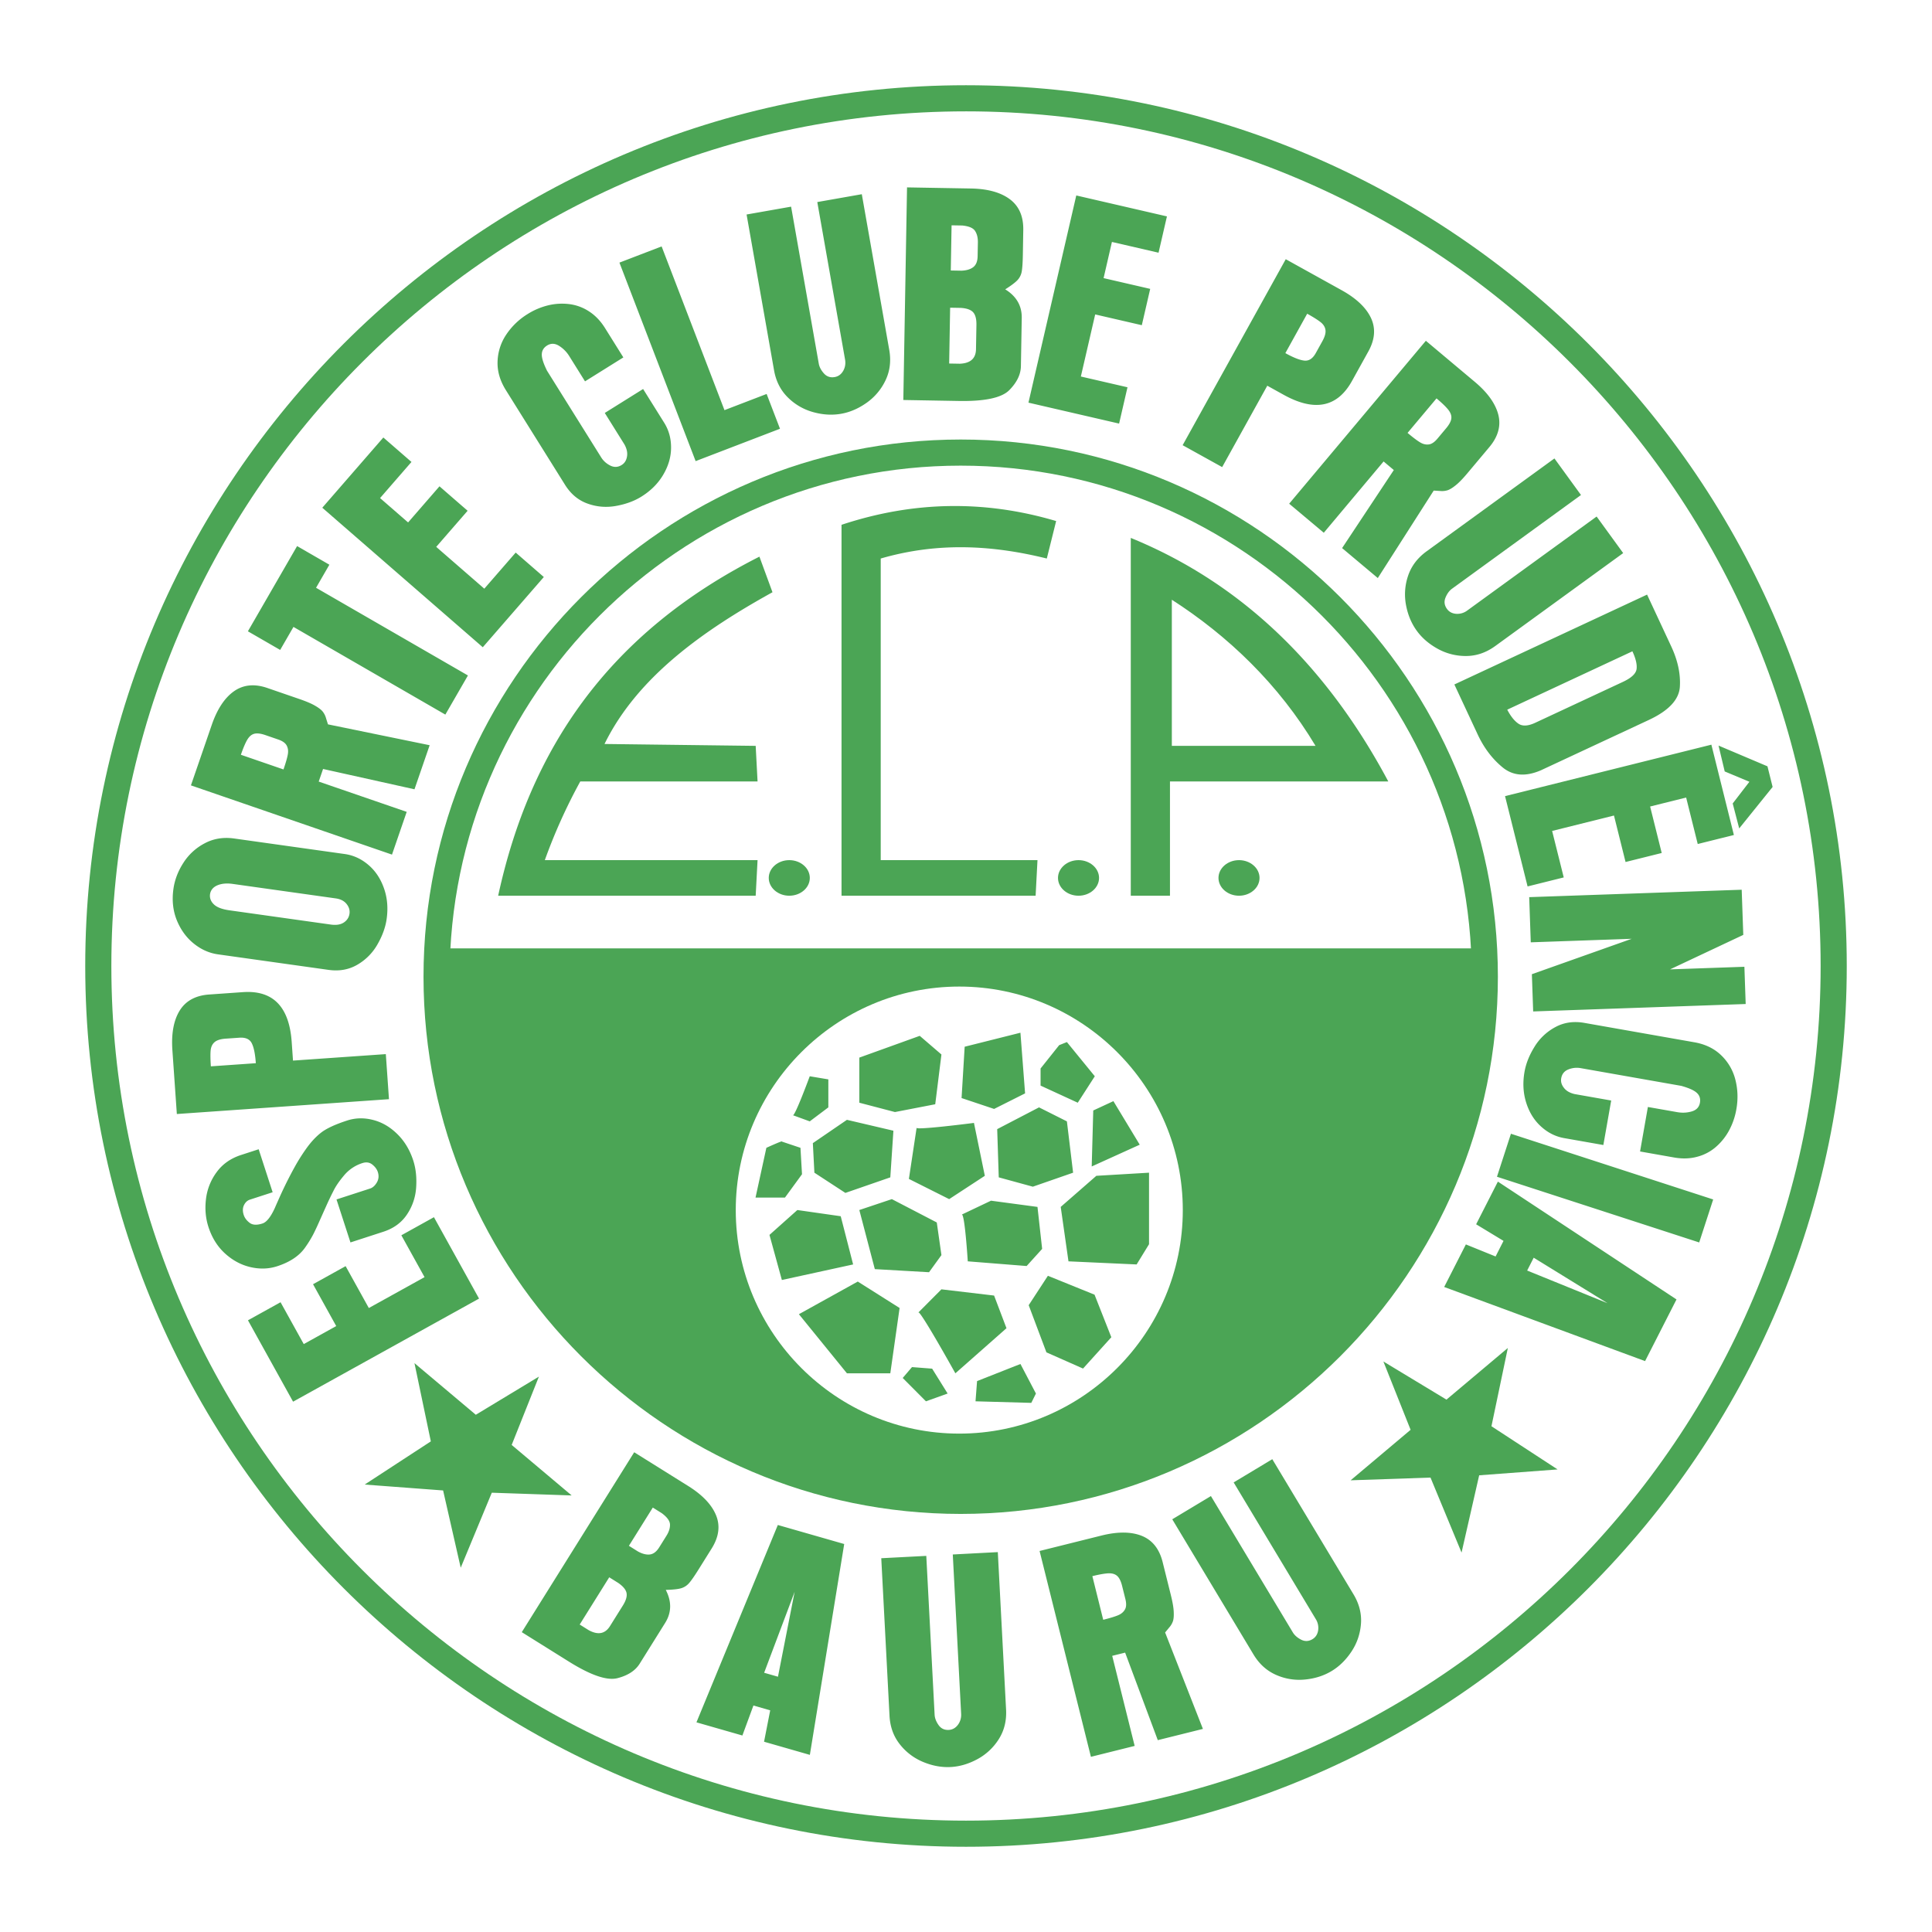
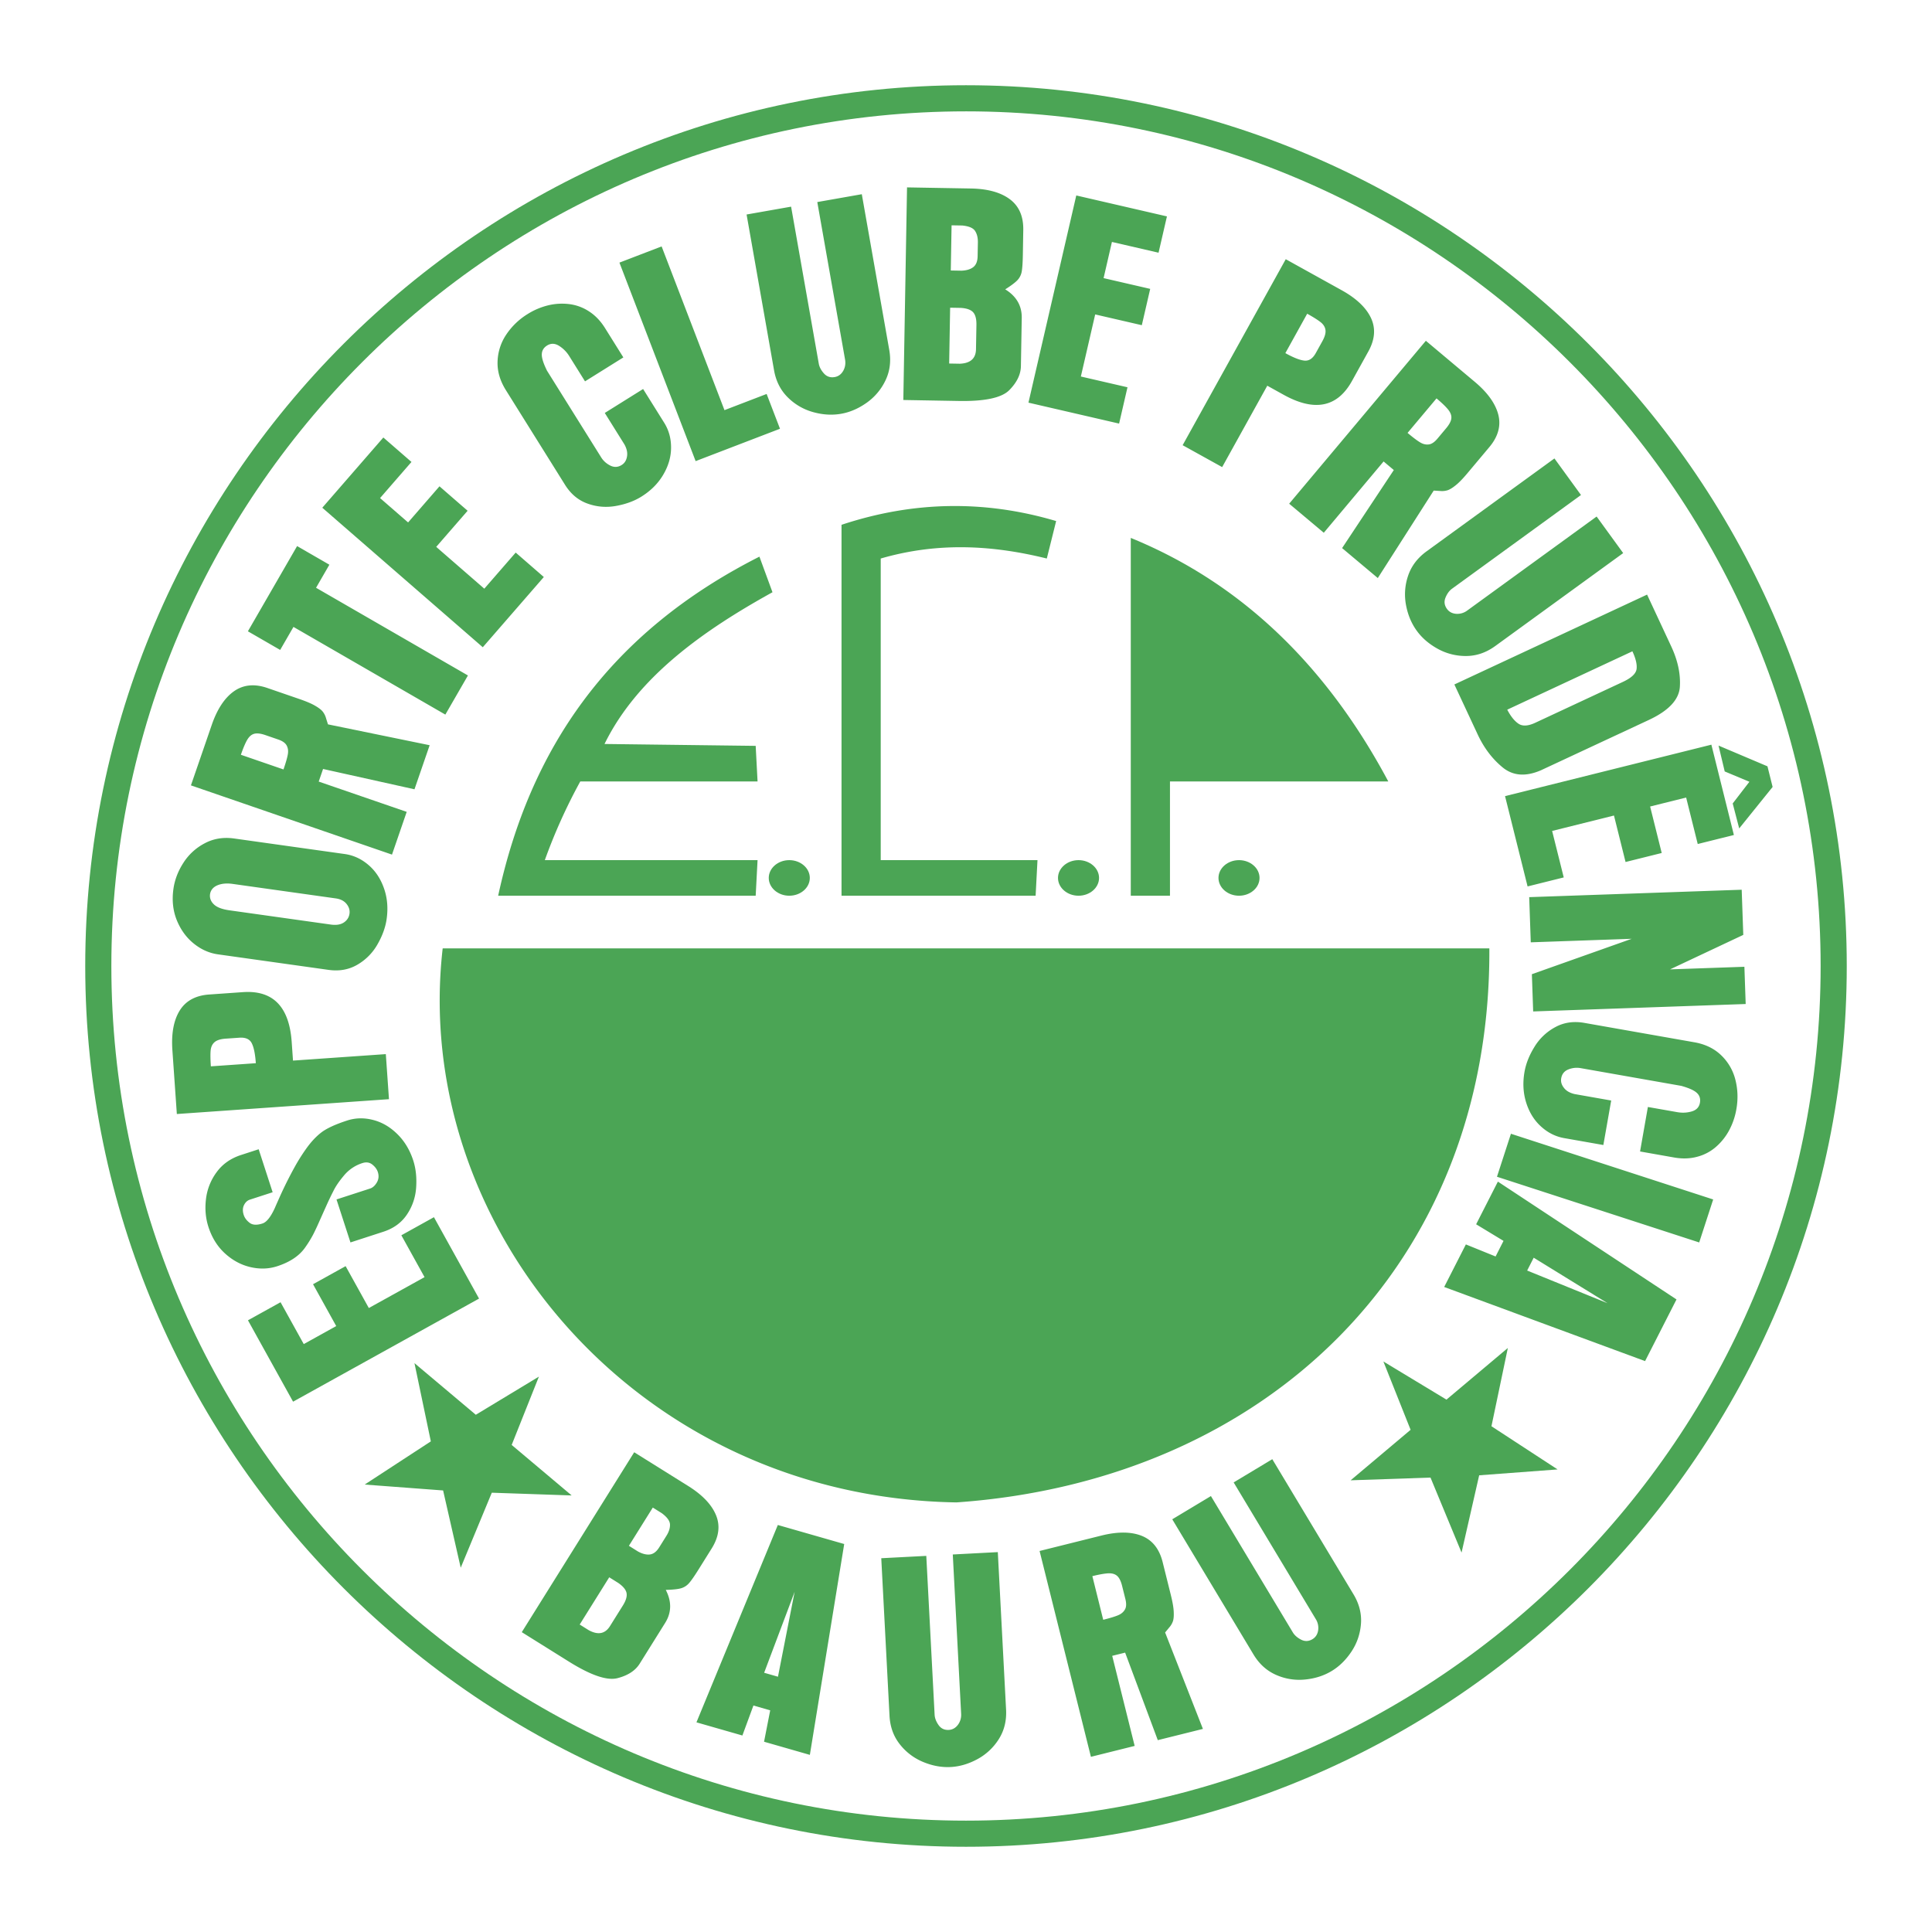
<svg xmlns="http://www.w3.org/2000/svg" width="2500" height="2500" viewBox="0 0 192.756 192.756">
-   <path fill-rule="evenodd" clip-rule="evenodd" fill="#fff" d="M0 0h192.756v192.756H0V0z" />
  <path d="M96.378 8.504c24.202 0 46.168 9.869 62.086 25.787 15.918 15.917 25.787 37.886 25.787 62.086v.002c0 24.201-9.869 46.168-25.787 62.086s-37.885 25.787-62.085 25.787h-.002c-24.2 0-46.169-9.869-62.087-25.787S8.504 120.58 8.504 96.38v-.002c0-24.201 9.869-46.169 25.787-62.087C50.208 18.373 72.177 8.504 96.377 8.504h.001zm.001 2.606h-.002c-23.48 0-44.797 9.577-60.244 25.023C20.687 51.58 11.11 72.897 11.11 96.378v.002c0 23.479 9.577 44.796 25.023 60.243 15.446 15.447 36.764 25.023 60.244 25.023h.002c23.479 0 44.796-9.576 60.243-25.023s25.023-36.764 25.023-60.244v-.002c0-23.48-9.576-44.797-25.023-60.244-15.446-15.446-36.763-25.023-60.243-25.023z" fill="#4ba555" />
-   <path d="M95.848 43.851c14.761 0 28.16 6.02 37.869 15.728 9.707 9.708 15.727 23.107 15.727 37.867v.002c0 14.76-6.02 28.16-15.727 37.869-9.709 9.707-23.107 15.727-37.867 15.727h-.001c-14.761 0-28.16-6.02-37.868-15.729-9.708-9.707-15.727-23.105-15.727-37.865v-.004c0-14.759 6.019-28.159 15.728-37.867 9.708-9.708 23.107-15.727 37.867-15.728h-.001zm.001 2.606h-.002c-14.041 0-26.788 5.727-36.024 14.963-9.237 9.237-14.964 21.984-14.964 36.025v.004c0 14.039 5.727 26.787 14.964 36.023s21.984 14.963 36.025 14.965h.001c14.041-.002 26.787-5.729 36.023-14.965 9.238-9.236 14.965-21.984 14.965-36.025v-.002c0-14.041-5.727-26.788-14.963-36.024-9.237-9.237-21.983-14.964-36.025-14.964z" fill="#4ba555" />
  <path d="M44.167 94.619h104.426c.172 31.528-22.199 53.098-53.163 55.276-32.024-.51-54.427-27.704-51.263-55.276zM75.768 55.537l1.303 3.551c-6.78 3.754-13.451 8.392-16.757 15.139l15.081.188.187 3.551H57.894a54.772 54.772 0 0 0-3.537 7.85h21.225l-.187 3.552H49.702c3.164-14.609 10.983-26.198 26.066-33.831zM83.959 52.36v37.008h19.365l.186-3.552H87.87V55.724c5.801-1.683 11.263-1.31 16.57 0l.932-3.738c-7.138-2.118-14.276-1.993-21.413.374zM112.818 53.668v35.7h3.91V77.966h21.783c-5.943-11.137-14.29-19.641-25.693-24.298z" fill-rule="evenodd" clip-rule="evenodd" fill="#4ba555" />
-   <path d="M116.914 74.415V59.836c5.646 3.629 10.674 8.458 14.336 14.578h-14.336v.001z" fill-rule="evenodd" clip-rule="evenodd" fill="#fff" />
  <path d="M78.747 85.816c1.128 0 2.048.798 2.048 1.775 0 .979-.92 1.776-2.048 1.776-1.128 0-2.048-.798-2.048-1.776 0-.977.919-1.775 2.048-1.775zM107.605 85.816c1.127 0 2.047.798 2.047 1.775 0 .979-.92 1.776-2.047 1.776-1.129 0-2.049-.798-2.049-1.776.001-.977.921-1.775 2.049-1.775zM123.617 85.816c1.127 0 2.047.798 2.047 1.775 0 .979-.92 1.776-2.047 1.776-1.129 0-2.049-.798-2.049-1.776 0-.977.92-1.775 2.049-1.775z" fill-rule="evenodd" clip-rule="evenodd" fill="#4ba555" />
-   <path d="M95.708 98.43c12.283 0 22.3 10.02 22.3 22.301 0 12.283-10.018 22.301-22.3 22.301-12.283 0-22.301-10.018-22.301-22.301 0-12.282 10.017-22.301 22.301-22.301z" fill-rule="evenodd" clip-rule="evenodd" fill="#fff" />
  <path d="M91.454 112.5l-.773 5.121 4.018 2.016 3.557-2.326-1.084-5.277c0-.001-6.027.777-5.718.466zM84.499 111.725l4.636 1.086-.309 4.654-4.482 1.553L81.252 117l-.154-2.949 3.401-2.326zM85.735 120.725l3.246-1.088 4.482 2.328.464 3.258-1.237 1.707-5.409-.309-1.546-5.896zM78.007 113.896l1.855.621.154 2.637-1.7 2.328h-2.937l1.082-4.965c0 .001 1.7-.777 1.546-.621zM85.735 110.018l3.555.931 4.019-.777.618-4.965-2.164-1.861-6.028 2.172v4.5zM83.88 121.344l1.237 4.81-7.11 1.551-1.236-4.498 2.781-2.482 4.328.619zM99.49 112.654l.156 4.811 3.401.931 4.017-1.396-.619-5.121-2.781-1.397-4.174 2.172zM96.245 104.432l-.309 5.121 3.246 1.086 3.091-1.553-.464-6.051-5.564 1.397zM105.674 104.275l-1.856 2.329v1.707l3.711 1.707 1.7-2.639-2.784-3.412-.771.308zM89.753 130.498l-4.172-2.637-5.874 3.258 4.792 5.897h4.327l.927-6.518zM91.608 130.965l2.318-2.328 5.255.621 1.236 3.258-5.1 4.5c.001 0-3.709-6.672-3.709-6.051zM95.936 121.189l2.937-1.396 4.637.621.465 4.188-1.547 1.709-5.873-.467s-.31-4.965-.619-4.655zM105.828 120.414l.774 5.43 6.8.31 1.237-2.017V117l-5.256.311-3.555 3.103zM111.084 109.861l-2.01.932-.154 5.586 4.791-2.172-2.627-4.346zM102.633 130.219l1.916-2.934 4.654 1.885 1.674 4.246-2.822 3.125-3.653-1.617-1.769-4.705zM79.089 111.258l1.7.621 1.855-1.396v-2.793l-1.855-.311s-1.545 4.189-1.7 3.879zM90.063 137.48l.927-1.085 2.01.156 1.545 2.482-2.164.776-2.318-2.329zM97.482 137.791l-.154 2.018 5.563.156.464-.932-1.546-2.949-4.327 1.707zM47.795 129.561L29.24 139.846l-4.5-8.119 3.251-1.803 2.315 4.176 3.24-1.797-2.314-4.176 3.251-1.803 2.315 4.178 5.56-3.082-2.315-4.176 3.251-1.805 4.501 8.122zm-13.16-17.766c.824-.268 1.677-.289 2.569-.062.89.223 1.697.689 2.42 1.398.727.707 1.261 1.594 1.606 2.652.261.803.355 1.697.29 2.682s-.368 1.885-.913 2.699c-.543.818-1.332 1.395-2.366 1.73l-3.275 1.064-1.393-4.289 3.351-1.088c.261-.084.487-.289.673-.604.188-.322.22-.672.098-1.047-.089-.271-.271-.52-.548-.742-.276-.221-.608-.271-.996-.145a3.917 3.917 0 0 0-1.816 1.217c-.487.576-.851 1.104-1.083 1.59-.2.385-.442.887-.719 1.506-.281.621-.525 1.176-.738 1.648-.212.479-.405.885-.574 1.209a11.6 11.6 0 0 1-.737 1.193c-.58.861-1.524 1.504-2.832 1.928-.837.271-1.719.303-2.648.09-.924-.211-1.772-.66-2.534-1.348s-1.32-1.574-1.671-2.656c-.284-.873-.367-1.799-.249-2.781a5.589 5.589 0 0 1 1.061-2.688c.588-.809 1.402-1.381 2.436-1.717l1.761-.572 1.394 4.289-2.266.736c-.253.082-.454.264-.591.545-.14.281-.149.611-.026.99.095.293.292.555.588.779.295.225.722.248 1.281.066.417-.135.831-.66 1.245-1.574.121-.287.286-.652.485-1.098s.434-.939.703-1.484c.271-.537.555-1.082.861-1.627.303-.539.644-1.078 1.016-1.607.477-.682.979-1.234 1.513-1.654.525-.419 1.405-.832 2.624-1.228zm4.173-2.129l-21.164 1.48-.444-6.359c-.117-1.672.128-2.99.729-3.963.605-.973 1.587-1.508 2.946-1.602l3.36-.236c2.999-.209 4.621 1.445 4.868 4.969l.13 1.861 9.261-.646.314 4.496zm-13.284-3.59c-.065-.932-.201-1.596-.411-2.002s-.626-.586-1.243-.541l-1.354.094c-.507.035-.876.15-1.102.344-.23.193-.361.473-.398.838-.032.365-.026.893.022 1.58l4.486-.313zm8.874-20.869c.858.121 1.635.475 2.337 1.069.702.59 1.223 1.364 1.562 2.318.344.954.435 1.985.28 3.088-.118.836-.424 1.682-.915 2.537a5.427 5.427 0 0 1-2.003 2.027c-.847.496-1.804.67-2.886.518l-11.027-1.549c-.871-.123-1.678-.481-2.419-1.081-.738-.595-1.298-1.37-1.687-2.322-.384-.951-.496-1.994-.338-3.119.128-.911.46-1.779.996-2.61a5.576 5.576 0 0 1 2.131-1.95c.883-.47 1.865-.626 2.941-.475l11.028 1.549zm-11.182 2.982c-.604-.085-1.115-.036-1.533.142-.419.182-.661.474-.726.875-.054.381.072.725.375 1.018.302.297.823.495 1.567.6l10.104 1.42c.547.077.981.009 1.306-.209.32-.214.509-.509.56-.873.049-.345-.049-.667-.288-.969-.243-.306-.601-.49-1.078-.558l-10.287-1.446zm9.506-15.919l10.145 2.081-1.514 4.397-9.121-2.027-.433 1.258L40.577 81l-1.468 4.264-20.06-6.907 2.075-6.027c.545-1.584 1.287-2.704 2.22-3.364.938-.659 2.051-.767 3.338-.323l3.185 1.097c.693.239 1.22.462 1.577.674.358.207.605.4.744.569.137.174.237.358.307.564.063.207.14.445.227.723zm-4.438 4.498c.228-.661.371-1.158.43-1.493.063-.334.026-.632-.11-.889-.132-.256-.417-.458-.848-.605l-1.283-.442c-.464-.16-.833-.202-1.101-.131-.272.07-.503.267-.697.587-.191.323-.405.824-.642 1.509l4.251 1.464zm16.148-5.472l-15.153-8.749-1.326 2.297-3.22-1.859 4.909-8.503 3.22 1.859-1.329 2.301 15.153 8.749-2.254 3.905zm3.735-6.721L32.155 50.656l6.091-7.006 2.806 2.439-3.133 3.604 2.796 2.431 3.132-3.604 2.806 2.439-3.132 3.603 4.798 4.171 3.132-3.603 2.806 2.439-6.09 7.006zm15.996-25.764l2.106 3.37c.459.735.687 1.558.683 2.478 0 .917-.259 1.813-.771 2.687-.511.877-1.241 1.609-2.186 2.2-.716.447-1.561.756-2.531.93-.971.174-1.919.1-2.84-.232-.925-.329-1.675-.954-2.252-1.877l-5.903-9.447c-.59-.945-.864-1.9-.826-2.873a5.1 5.1 0 0 1 .875-2.679 6.911 6.911 0 0 1 2.103-2.023 6.939 6.939 0 0 1 2.017-.869 5.878 5.878 0 0 1 2.096-.142 4.627 4.627 0 0 1 2.006.716c.629.399 1.174.961 1.625 1.685l1.827 2.924-3.824 2.389-1.572-2.516a3.17 3.17 0 0 0-1.025-1.032c-.416-.256-.812-.264-1.194-.025-.333.208-.51.502-.521.868-.015.369.161.917.519 1.641l5.407 8.652c.216.345.516.616.903.812.388.195.768.177 1.139-.055.289-.18.465-.457.53-.836.071-.378-.015-.783-.252-1.213L60.339 41.2l3.824-2.389zm5.241 7.196l-7.603-19.806 4.209-1.616 6.271 16.335 4.206-1.614 1.333 3.471-8.416 3.23zm7.822-9.072l-2.739-15.534 4.441-.783 2.762 15.665c.059.331.228.656.513.974s.643.438 1.074.362c.366-.064.648-.271.848-.616.195-.344.258-.724.187-1.132l-2.771-15.712 4.441-.783 2.739 15.534c.193 1.097.07 2.107-.369 3.028a5.754 5.754 0 0 1-1.885 2.245c-.818.579-1.665.944-2.544 1.099-.893.157-1.818.105-2.78-.161a5.74 5.74 0 0 1-2.535-1.465c-.729-.717-1.189-1.624-1.382-2.721zm18.441 3.069l-5.542-.097.37-21.212 6.374.111c1.674.029 2.969.388 3.885 1.072s1.363 1.708 1.338 3.074l-.041 2.436c-.014.796-.051 1.352-.109 1.683a1.682 1.682 0 0 1-.408.855c-.217.239-.629.555-1.242.942 1.121.692 1.67 1.647 1.648 2.863l-.084 4.804c-.014.822-.398 1.616-1.156 2.386-.757.768-2.434 1.128-5.033 1.083zm-.969-3.735l1.061.019c1.062-.043 1.601-.525 1.616-1.449l.043-2.422c.01-.583-.098-1.005-.328-1.262-.229-.251-.638-.4-1.234-.437l-1.061-.019-.097 5.57zm.162-9.282l1.061.018c.509-.018.905-.139 1.183-.355.281-.22.426-.585.434-1.093l.025-1.361c.008-.468-.084-.85-.277-1.149-.193-.305-.624-.484-1.286-.549l-1.061-.018-.079 4.507zm7.749 13.185l4.771-20.671 9.045 2.088-.836 3.623-4.652-1.074-.832 3.609 4.65 1.074-.836 3.623-4.652-1.074-1.43 6.194 4.652 1.074-.836 3.623-9.044-2.089zm15.383 4.245l10.287-18.556 5.574 3.091c1.465.812 2.439 1.736 2.928 2.77.486 1.038.398 2.152-.262 3.343l-1.633 2.946c-1.457 2.629-3.729 3.088-6.818 1.376l-1.631-.905-4.502 8.12-3.943-2.185zm10.248-9.186c.816.453 1.447.701 1.9.746.457.045.832-.206 1.133-.747l.658-1.187c.246-.445.352-.816.312-1.111-.037-.298-.199-.561-.486-.791-.289-.226-.734-.508-1.338-.843l-2.179 3.933zm14.801 13.715l-5.578 8.726-3.562-2.989 5.16-7.788-1.02-.855-5.967 7.112-3.453-2.898L142.258 34l4.883 4.098c1.283 1.077 2.062 2.17 2.346 3.278.279 1.111-.02 2.188-.895 3.231l-2.166 2.581c-.471.562-.867.974-1.193 1.23-.322.261-.592.422-.799.491a1.858 1.858 0 0 1-.635.084c-.219-.015-.469-.029-.758-.047zm-2.609-5.755c.535.449.949.761 1.24.936.289.179.58.25.869.215.285-.031.576-.226.869-.574l.871-1.04c.316-.376.488-.705.518-.98.033-.279-.068-.565-.299-.862-.232-.293-.623-.673-1.178-1.139l-2.89 3.444zm1.892 11.819l12.762-9.271 2.65 3.648-12.869 9.35c-.271.197-.488.492-.65.888-.16.395-.111.77.146 1.125.217.3.527.463.924.491a1.65 1.65 0 0 0 1.1-.329l12.908-9.378 2.65 3.648-12.762 9.271c-.9.654-1.861.987-2.883.996a5.753 5.753 0 0 1-2.844-.71c-.879-.481-1.578-1.082-2.102-1.804-.533-.733-.893-1.588-1.076-2.569a5.738 5.738 0 0 1 .207-2.92c.326-.969.939-1.78 1.839-2.436zm2.778 13.279l19.227-8.966 2.408 5.165c.658 1.41.943 2.755.863 4.036-.084 1.283-1.121 2.386-3.109 3.312l-10.717 4.998-.023.011c-1.521.66-2.799.568-3.836-.285-1.035-.849-1.865-1.95-2.492-3.296l-2.321-4.975zm5.275 2.515c.352.67.725 1.135 1.125 1.401.398.269.955.238 1.668-.094l8.746-4.079c.838-.391 1.291-.811 1.363-1.265.064-.455-.07-1.049-.414-1.787l-12.488 5.824zm-.219 8.625l20.586-5.133 2.246 9.012-3.607.899-1.156-4.637-3.594.896 1.156 4.637-3.607.899-1.156-4.637-6.17 1.538 1.158 4.637-3.607.899-2.249-9.01zm21.301-5.042l4.881 2.068.514 2.059-3.334 4.138-.648-2.49 1.666-2.165-2.463-1.03-.616-2.58zm-18.891 15.121l21.201-.74.158 4.506-7.307 3.441 7.418-.26.129 3.715-21.203.742-.129-3.717 9.957-3.532-10.068.352-.156-4.507zm7.399 24.73l-3.914-.689c-.854-.152-1.617-.533-2.297-1.15-.682-.615-1.176-1.406-1.482-2.371-.309-.967-.365-2-.172-3.098.146-.83.482-1.666 1.002-2.502a5.431 5.431 0 0 1 2.074-1.955c.863-.469 1.83-.607 2.902-.418l10.971 1.934c1.096.193 1.99.631 2.686 1.309a5.094 5.094 0 0 1 1.406 2.443c.24.953.271 1.924.096 2.916a6.9 6.9 0 0 1-.703 2.08 5.837 5.837 0 0 1-1.297 1.654 4.586 4.586 0 0 1-1.875 1.01c-.717.201-1.5.23-2.34.082l-3.395-.6.781-4.439 2.922.514c.5.09.984.066 1.453-.07.469-.139.74-.426.818-.871.068-.387-.031-.715-.297-.967-.264-.258-.787-.494-1.566-.713l-10.047-1.771a2.218 2.218 0 0 0-1.209.129c-.404.156-.645.451-.721.883-.059.334.029.652.268.953.232.307.592.514 1.07.625l3.648.643-.782 4.439zm-9.221-1.123l20.178 6.555-1.395 4.289-20.176-6.555 1.393-4.289zm-.74 10.688l-2.732-1.656 2.17-4.258 17.82 11.756-3.135 6.152-20.043-7.395 2.164-4.246 2.965 1.203.791-1.556zm2.359 2.959l8.02 3.258-7.367-4.539-.653 1.281zM56.747 165.771l-4.689-2.93 11.216-17.949 5.393 3.369c1.417.887 2.339 1.857 2.772 2.912.432 1.057.287 2.162-.435 3.318l-1.288 2.061c-.42.674-.738 1.131-.958 1.383a1.664 1.664 0 0 1-.789.521c-.308.094-.823.15-1.545.168.603 1.166.581 2.266-.062 3.295l-2.54 4.066c-.435.695-1.172 1.176-2.214 1.445s-2.662-.284-4.861-1.659zm1.09-3.691l.897.561c.931.51 1.639.373 2.127-.408l1.281-2.049c.309-.494.434-.91.369-1.248-.067-.332-.341-.67-.831-1.008l-.897-.561-2.946 4.713zm4.909-7.855l.897.562c.444.244.845.344 1.193.303.355-.043.665-.281.934-.711l.72-1.152c.248-.396.366-.77.355-1.125-.01-.359-.286-.734-.818-1.131l-.897-.561-2.384 3.815zm12.423 15.935l-1.101 2.992-4.583-1.314 8.119-19.689 6.623 1.898-3.427 21.037-4.57-1.311.614-3.133-1.675-.48zm2.449-2.873l1.663-8.473-3.042 8.078 1.379.395zm11.129 3.893l-.823-15.715 4.492-.234.831 15.846c.018.336.146.678.39 1.027.243.35.583.512 1.02.49.37-.02.674-.191.914-.508.234-.316.344-.686.322-1.1l-.833-15.895 4.492-.236.824 15.715c.059 1.109-.186 2.094-.732 2.953a5.738 5.738 0 0 1-2.139 1.994c-.882.475-1.765.732-2.654.779-.903.047-1.812-.117-2.733-.498a5.71 5.71 0 0 1-2.332-1.758c-.635-.796-.981-1.751-1.039-2.86zm27.497-8.307l3.771 9.621-4.502 1.121-3.258-8.732-1.289.32 2.24 8.988-4.365 1.088-5.121-20.537 6.172-1.539c1.621-.404 2.961-.393 4.021.029 1.061.426 1.754 1.299 2.084 2.617l.812 3.262c.178.709.275 1.271.293 1.686.021.412-.006.725-.072.932-.07.207-.17.393-.305.562-.139.166-.295.359-.481.582zm-6.176-1.268c.678-.168 1.172-.32 1.484-.451.312-.129.541-.322.684-.576.143-.248.154-.598.045-1.039l-.328-1.312c-.117-.475-.283-.809-.488-.992-.205-.189-.496-.277-.869-.266-.373.018-.91.109-1.611.283l1.083 4.353zm14.994 3.463l-8.105-13.488 3.857-2.318 8.172 13.602c.174.289.447.529.826.725.379.193.756.178 1.131-.047.316-.189.506-.484.568-.877a1.653 1.653 0 0 0-.232-1.121l-8.197-13.643 3.855-2.318 8.105 13.488c.572.953.82 1.938.74 2.953-.082 1.01-.398 1.932-.953 2.764s-1.213 1.475-1.977 1.934c-.775.465-1.656.748-2.646.844a5.697 5.697 0 0 1-2.885-.459c-.932-.408-1.686-1.086-2.259-2.039zM145.82 154.902l-3.099-7.484-7.969.273 5.984-5.039-2.715-6.816 6.293 3.805 6.124-5.153-1.635 7.809 6.599 4.308-7.824.586-1.758 7.711zM45.966 156.412l3.101-7.484 7.969.273-5.986-5.039 2.717-6.816-6.295 3.806L41.351 136l1.633 7.807-6.6 4.308 7.825.588 1.757 7.709z" fill-rule="evenodd" clip-rule="evenodd" fill="#4ba555" />
</svg>